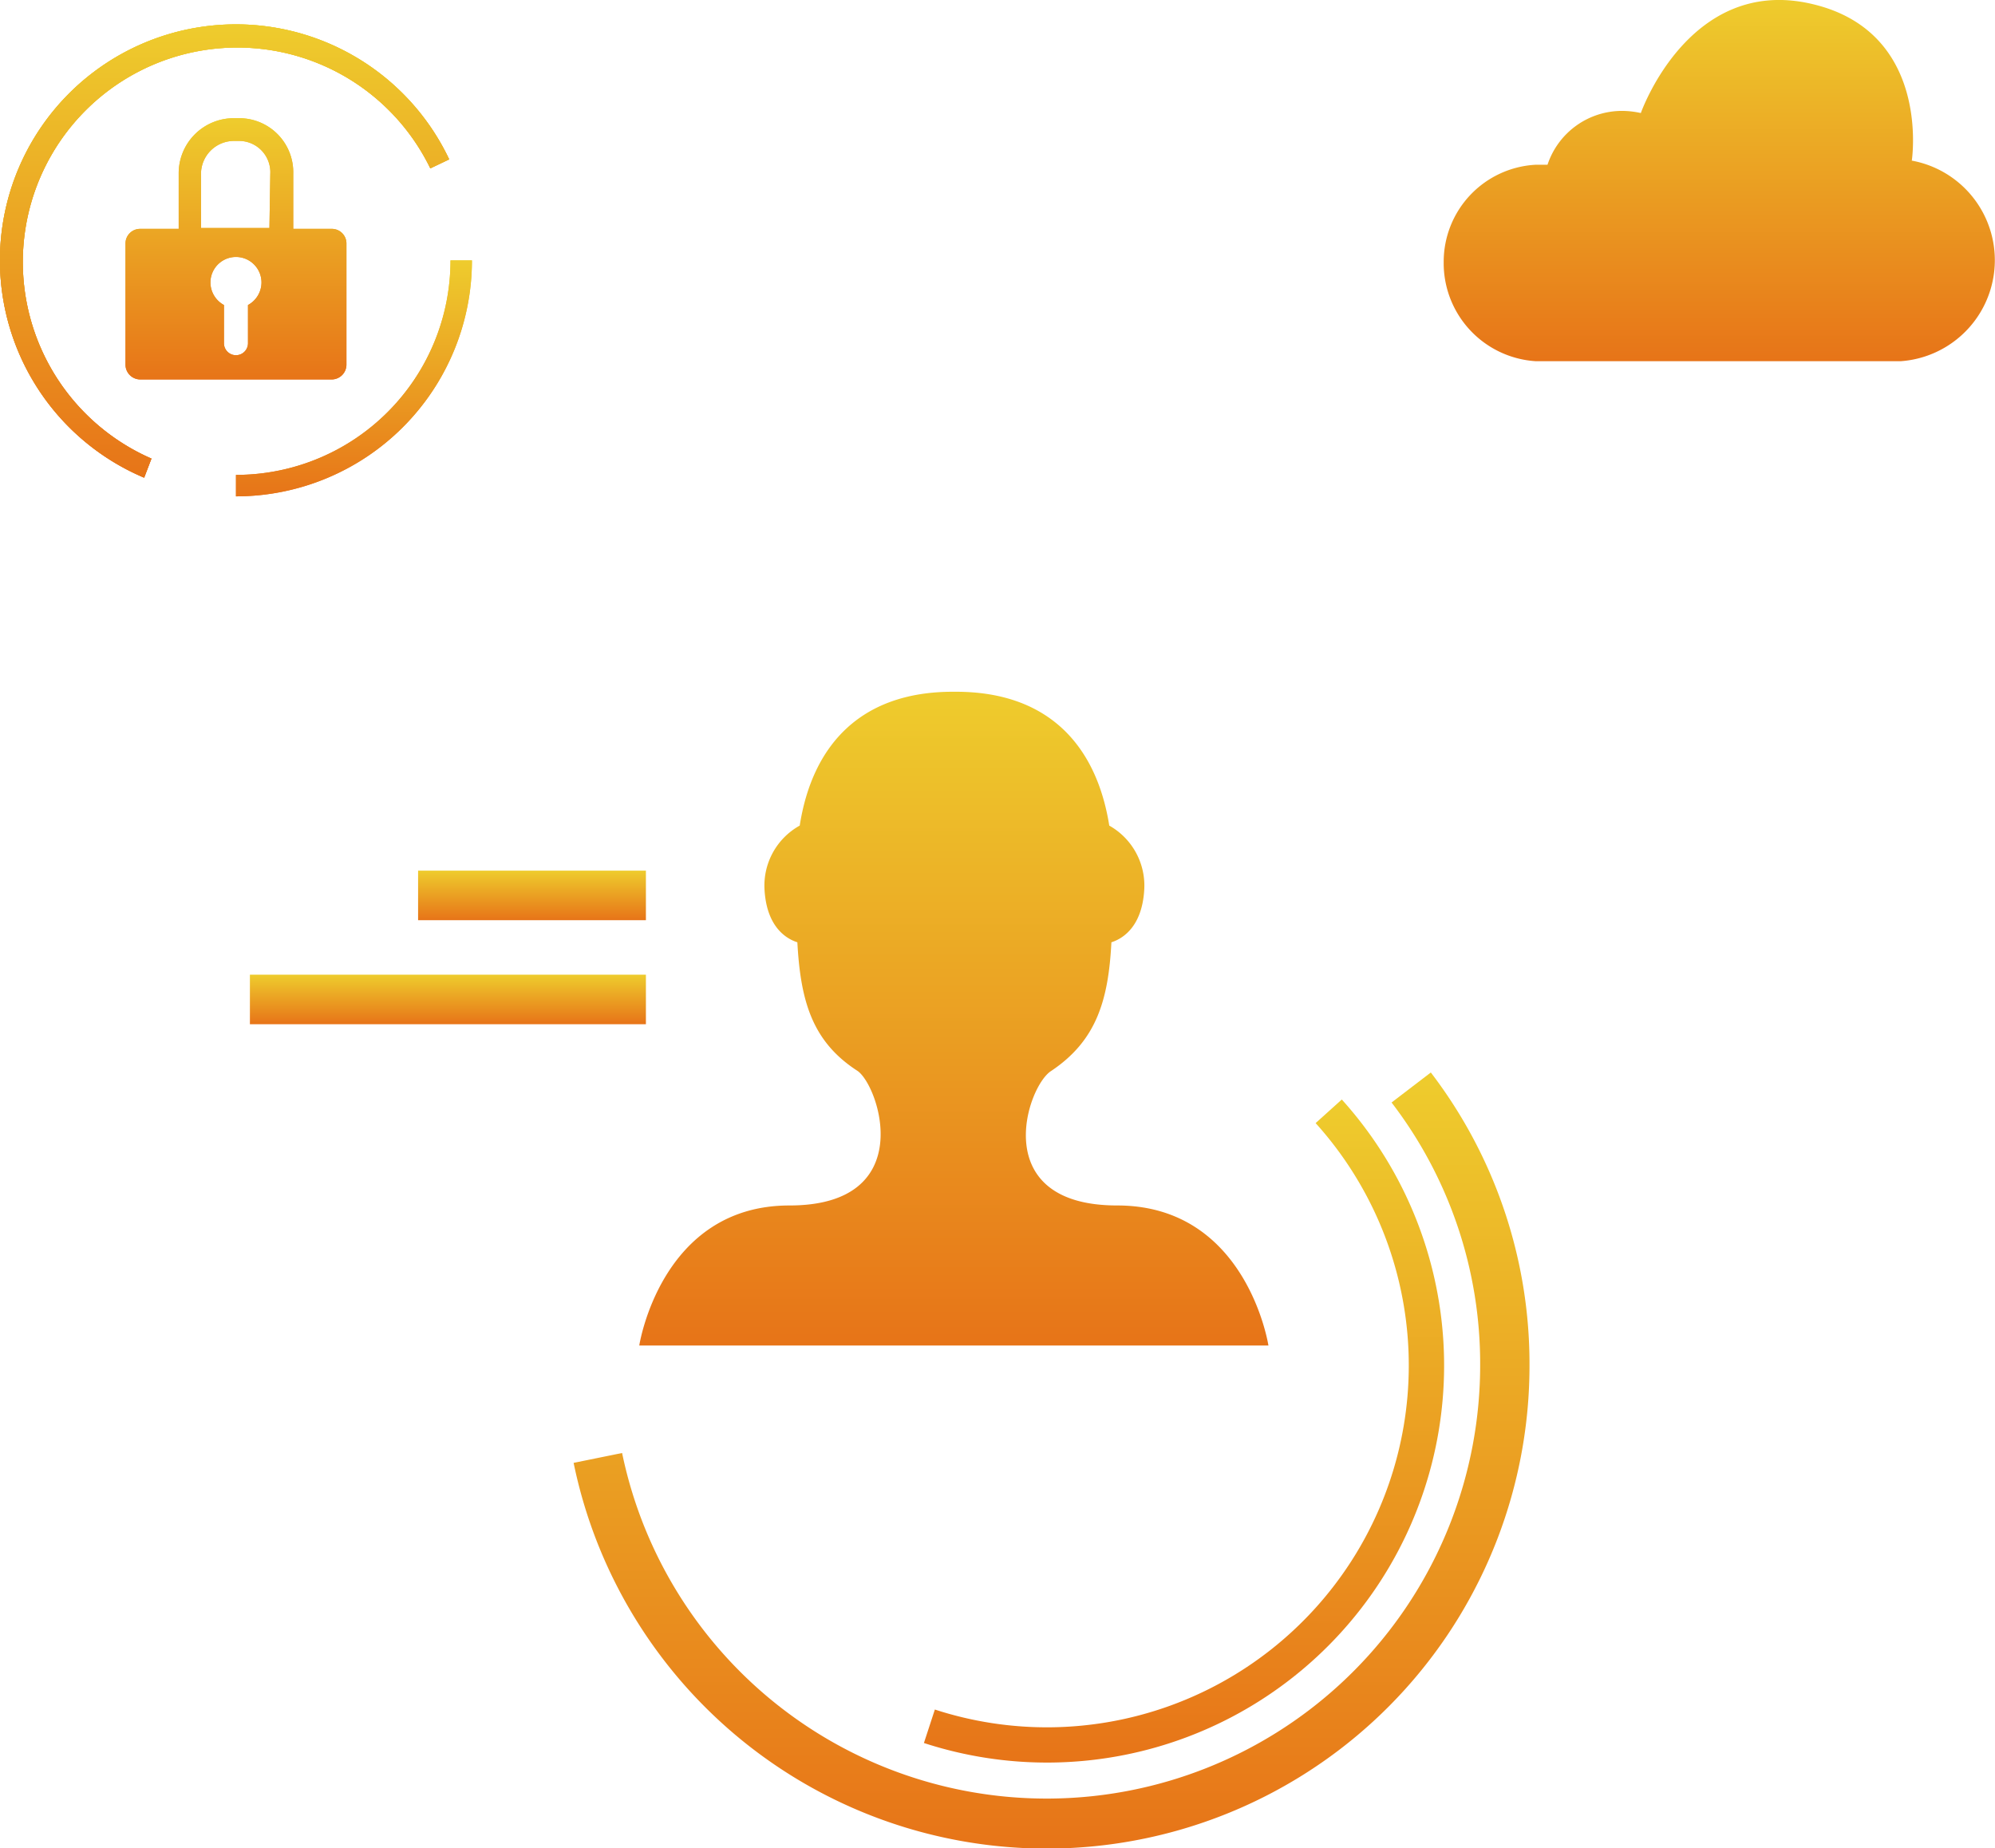
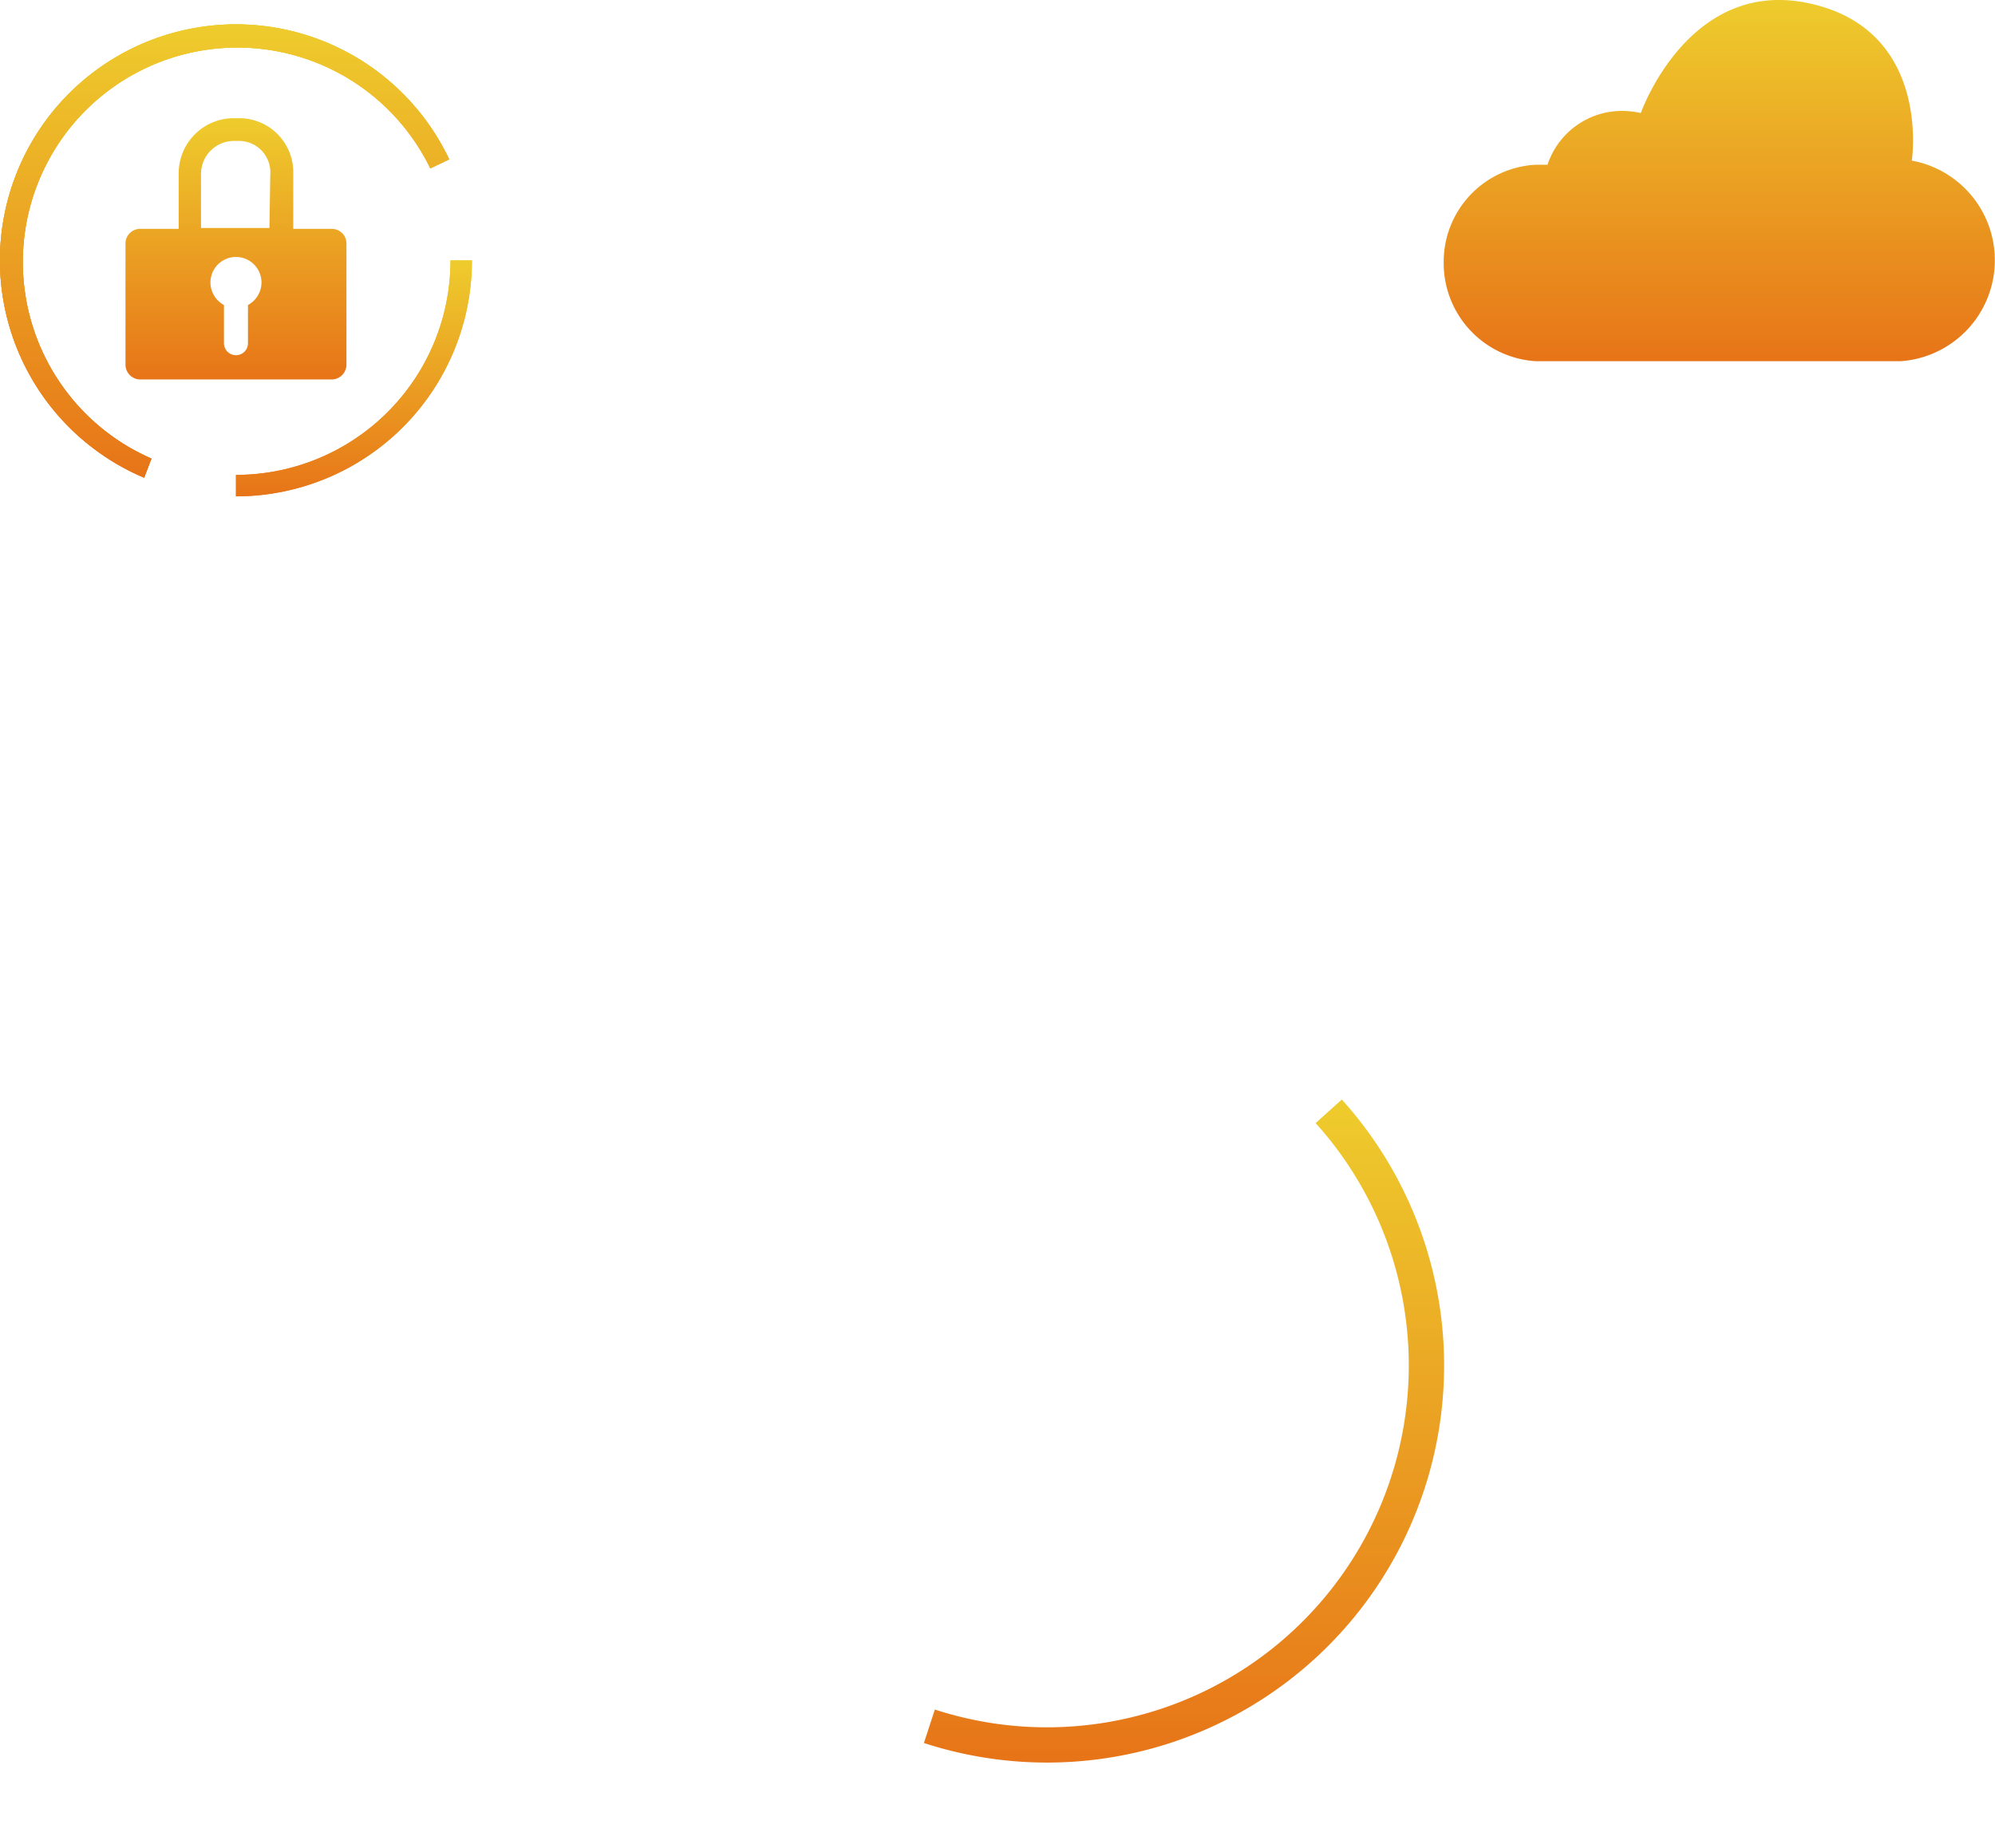
<svg xmlns="http://www.w3.org/2000/svg" xmlns:xlink="http://www.w3.org/1999/xlink" viewBox="0 0 93 86.17">
  <defs>
    <style>.cls-1{isolation:isolate;}.cls-2{mix-blend-mode:overlay;}.cls-3{fill:url(#Безымянный_градиент_14);}.cls-4{fill:url(#Безымянный_градиент_14-2);}.cls-5{fill:url(#Безымянный_градиент_14-3);}.cls-6{fill:url(#Безымянный_градиент_14-10);}.cls-7{fill:url(#Безымянный_градиент_14-11);}.cls-8{fill:url(#Безымянный_градиент_14-12);}.cls-9{fill:url(#Безымянный_градиент_14-13);}.cls-10{fill:url(#Безымянный_градиент_14-14);}.cls-11{fill:url(#Безымянный_градиент_14-15);}</style>
    <linearGradient id="Безымянный_градиент_14" x1="10.47" y1="1.14" x2="10.47" y2="22.27" gradientUnits="userSpaceOnUse">
      <stop offset="0" stop-color="#eecc2d" />
      <stop offset="1" stop-color="#e77418" />
    </linearGradient>
    <linearGradient id="Безымянный_градиент_14-2" x1="16.5" y1="12.14" x2="16.5" y2="23.14" xlink:href="#Безымянный_градиент_14" />
    <linearGradient id="Безымянный_градиент_14-3" x1="11" y1="5.51" x2="11" y2="17.71" xlink:href="#Безымянный_градиент_14" />
    <linearGradient id="Безымянный_градиент_14-10" x1="80.15" y1="0" x2="80.15" y2="16.85" xlink:href="#Безымянный_градиент_14" />
    <linearGradient id="Безымянный_градиент_14-11" x1="55.18" y1="51.27" x2="55.18" y2="82.16" xlink:href="#Безымянный_градиент_14" />
    <linearGradient id="Безымянный_градиент_14-12" x1="49.03" y1="50.01" x2="49.03" y2="86.17" xlink:href="#Безымянный_градиент_14" />
    <linearGradient id="Безымянный_градиент_14-13" x1="44.44" y1="32.17" x2="44.44" y2="62.73" xlink:href="#Безымянный_градиент_14" />
    <linearGradient id="Безымянный_градиент_14-14" x1="24.8" y1="40.59" x2="24.8" y2="42.9" xlink:href="#Безымянный_градиент_14" />
    <linearGradient id="Безымянный_градиент_14-15" x1="20.88" y1="45.44" x2="20.88" y2="47.74" xlink:href="#Безымянный_градиент_14" />
  </defs>
  <g class="cls-1">
    <g id="Слой_2" data-name="Слой 2">
      <g id="Режим_изоляции" data-name="Режим изоляции">
        <g class="cls-2">
          <path class="cls-3" d="M6.72,22.27A11,11,0,1,1,20.94,7.43l-.88.42a10,10,0,1,0-13,13.53Z" />
          <path class="cls-4" d="M11,23.14v-1a10,10,0,0,0,10-10h1A11,11,0,0,1,11,23.14Z" />
          <path class="cls-5" d="M15.46,10.67H13.67V8.11a2.52,2.52,0,0,0-2.51-2.6h-.24a2.57,2.57,0,0,0-2.59,2.6v2.56H6.54a.68.68,0,0,0-.69.68V17a.69.69,0,0,0,.69.69h8.92a.69.69,0,0,0,.69-.69V11.35A.68.68,0,0,0,15.46,10.67Zm-3.9,3.55V16a.56.56,0,0,1-1.12,0V14.22a1.2,1.2,0,0,1-.63-1.05,1.19,1.19,0,1,1,2.38,0A1.2,1.2,0,0,1,11.56,14.22Zm1-3.59H9.37V8.11a1.54,1.54,0,0,1,1.55-1.54h.24A1.46,1.46,0,0,1,12.6,8.11Z" />
        </g>
        <g class="cls-2">
          <path class="cls-3" d="M6.72,22.27A11,11,0,1,1,20.94,7.43l-.88.42a10,10,0,1,0-13,13.53Z" />
          <path class="cls-4" d="M11,23.14v-1a10,10,0,0,0,10-10h1A11,11,0,0,1,11,23.14Z" />
          <path class="cls-5" d="M15.46,10.67H13.67V8.11a2.52,2.52,0,0,0-2.51-2.6h-.24a2.57,2.57,0,0,0-2.59,2.6v2.56H6.54a.68.68,0,0,0-.69.68V17a.69.69,0,0,0,.69.69h8.92a.69.69,0,0,0,.69-.69V11.35A.68.68,0,0,0,15.46,10.67Zm-3.9,3.55V16a.56.56,0,0,1-1.12,0V14.22a1.2,1.2,0,0,1-.63-1.05,1.19,1.19,0,1,1,2.38,0A1.2,1.2,0,0,1,11.56,14.22Zm1-3.59H9.37V8.11a1.54,1.54,0,0,1,1.55-1.54h.24A1.46,1.46,0,0,1,12.6,8.11Z" />
        </g>
        <g class="cls-2">
          <path class="cls-3" d="M6.72,22.27A11,11,0,1,1,20.94,7.43l-.88.42a10,10,0,1,0-13,13.53Z" />
          <path class="cls-4" d="M11,23.14v-1a10,10,0,0,0,10-10h1A11,11,0,0,1,11,23.14Z" />
-           <path class="cls-5" d="M15.46,10.67H13.67V8.11a2.52,2.52,0,0,0-2.51-2.6h-.24a2.57,2.57,0,0,0-2.59,2.6v2.56H6.54a.68.68,0,0,0-.69.68V17a.69.69,0,0,0,.69.69h8.92a.69.69,0,0,0,.69-.69V11.35A.68.68,0,0,0,15.46,10.67Zm-3.9,3.55V16a.56.56,0,0,1-1.12,0V14.22a1.2,1.2,0,0,1-.63-1.05,1.19,1.19,0,1,1,2.38,0A1.2,1.2,0,0,1,11.56,14.22Zm1-3.59H9.37V8.11a1.54,1.54,0,0,1,1.55-1.54h.24A1.46,1.46,0,0,1,12.6,8.11Z" />
        </g>
        <path class="cls-6" d="M89.12,7.5s.93-6-4.63-7.31c-5.74-1.37-8,5.08-8,5.08a4.12,4.12,0,0,0-.86-.1,3.66,3.66,0,0,0-3.49,2.51H71.6a4.53,4.53,0,0,0-4.3,4.54,4.58,4.58,0,0,0,4.3,4.62h17a4.72,4.72,0,0,0,.53-9.35Z" />
        <path class="cls-7" d="M43.58,79.7l-.51,1.56a18.51,18.51,0,0,0,19.48-30l-1.22,1.1A16.87,16.87,0,0,1,43.58,79.7Z" />
-         <path class="cls-8" d="M66.7,50l-1.83,1.4A20,20,0,0,1,69,63.66a20.21,20.21,0,0,1-40,4.08l-2.26.46a22.51,22.51,0,0,0,44.56-4.54A22.35,22.35,0,0,0,66.7,50Z" />
-         <path class="cls-9" d="M36.8,56.2c-6,0-7,6.53-7,6.53H59.13s-1-6.53-7.05-6.53S47.86,50.65,49,49.93c2.11-1.41,2.67-3.29,2.81-6,.41-.13,1.42-.61,1.53-2.44a3.21,3.21,0,0,0-1.63-3c-.58-3.64-2.75-6.24-7.15-6.24h-.14c-4.4,0-6.57,2.6-7.14,6.24a3.2,3.2,0,0,0-1.64,3c.11,1.83,1.12,2.31,1.53,2.44.15,2.76.7,4.64,2.81,6C41,50.65,42.81,56.2,36.8,56.2Z" />
-         <rect class="cls-10" x="19.49" y="40.59" width="10.62" height="2.31" />
-         <rect class="cls-11" x="11.65" y="45.44" width="18.46" height="2.31" />
      </g>
    </g>
  </g>
</svg>